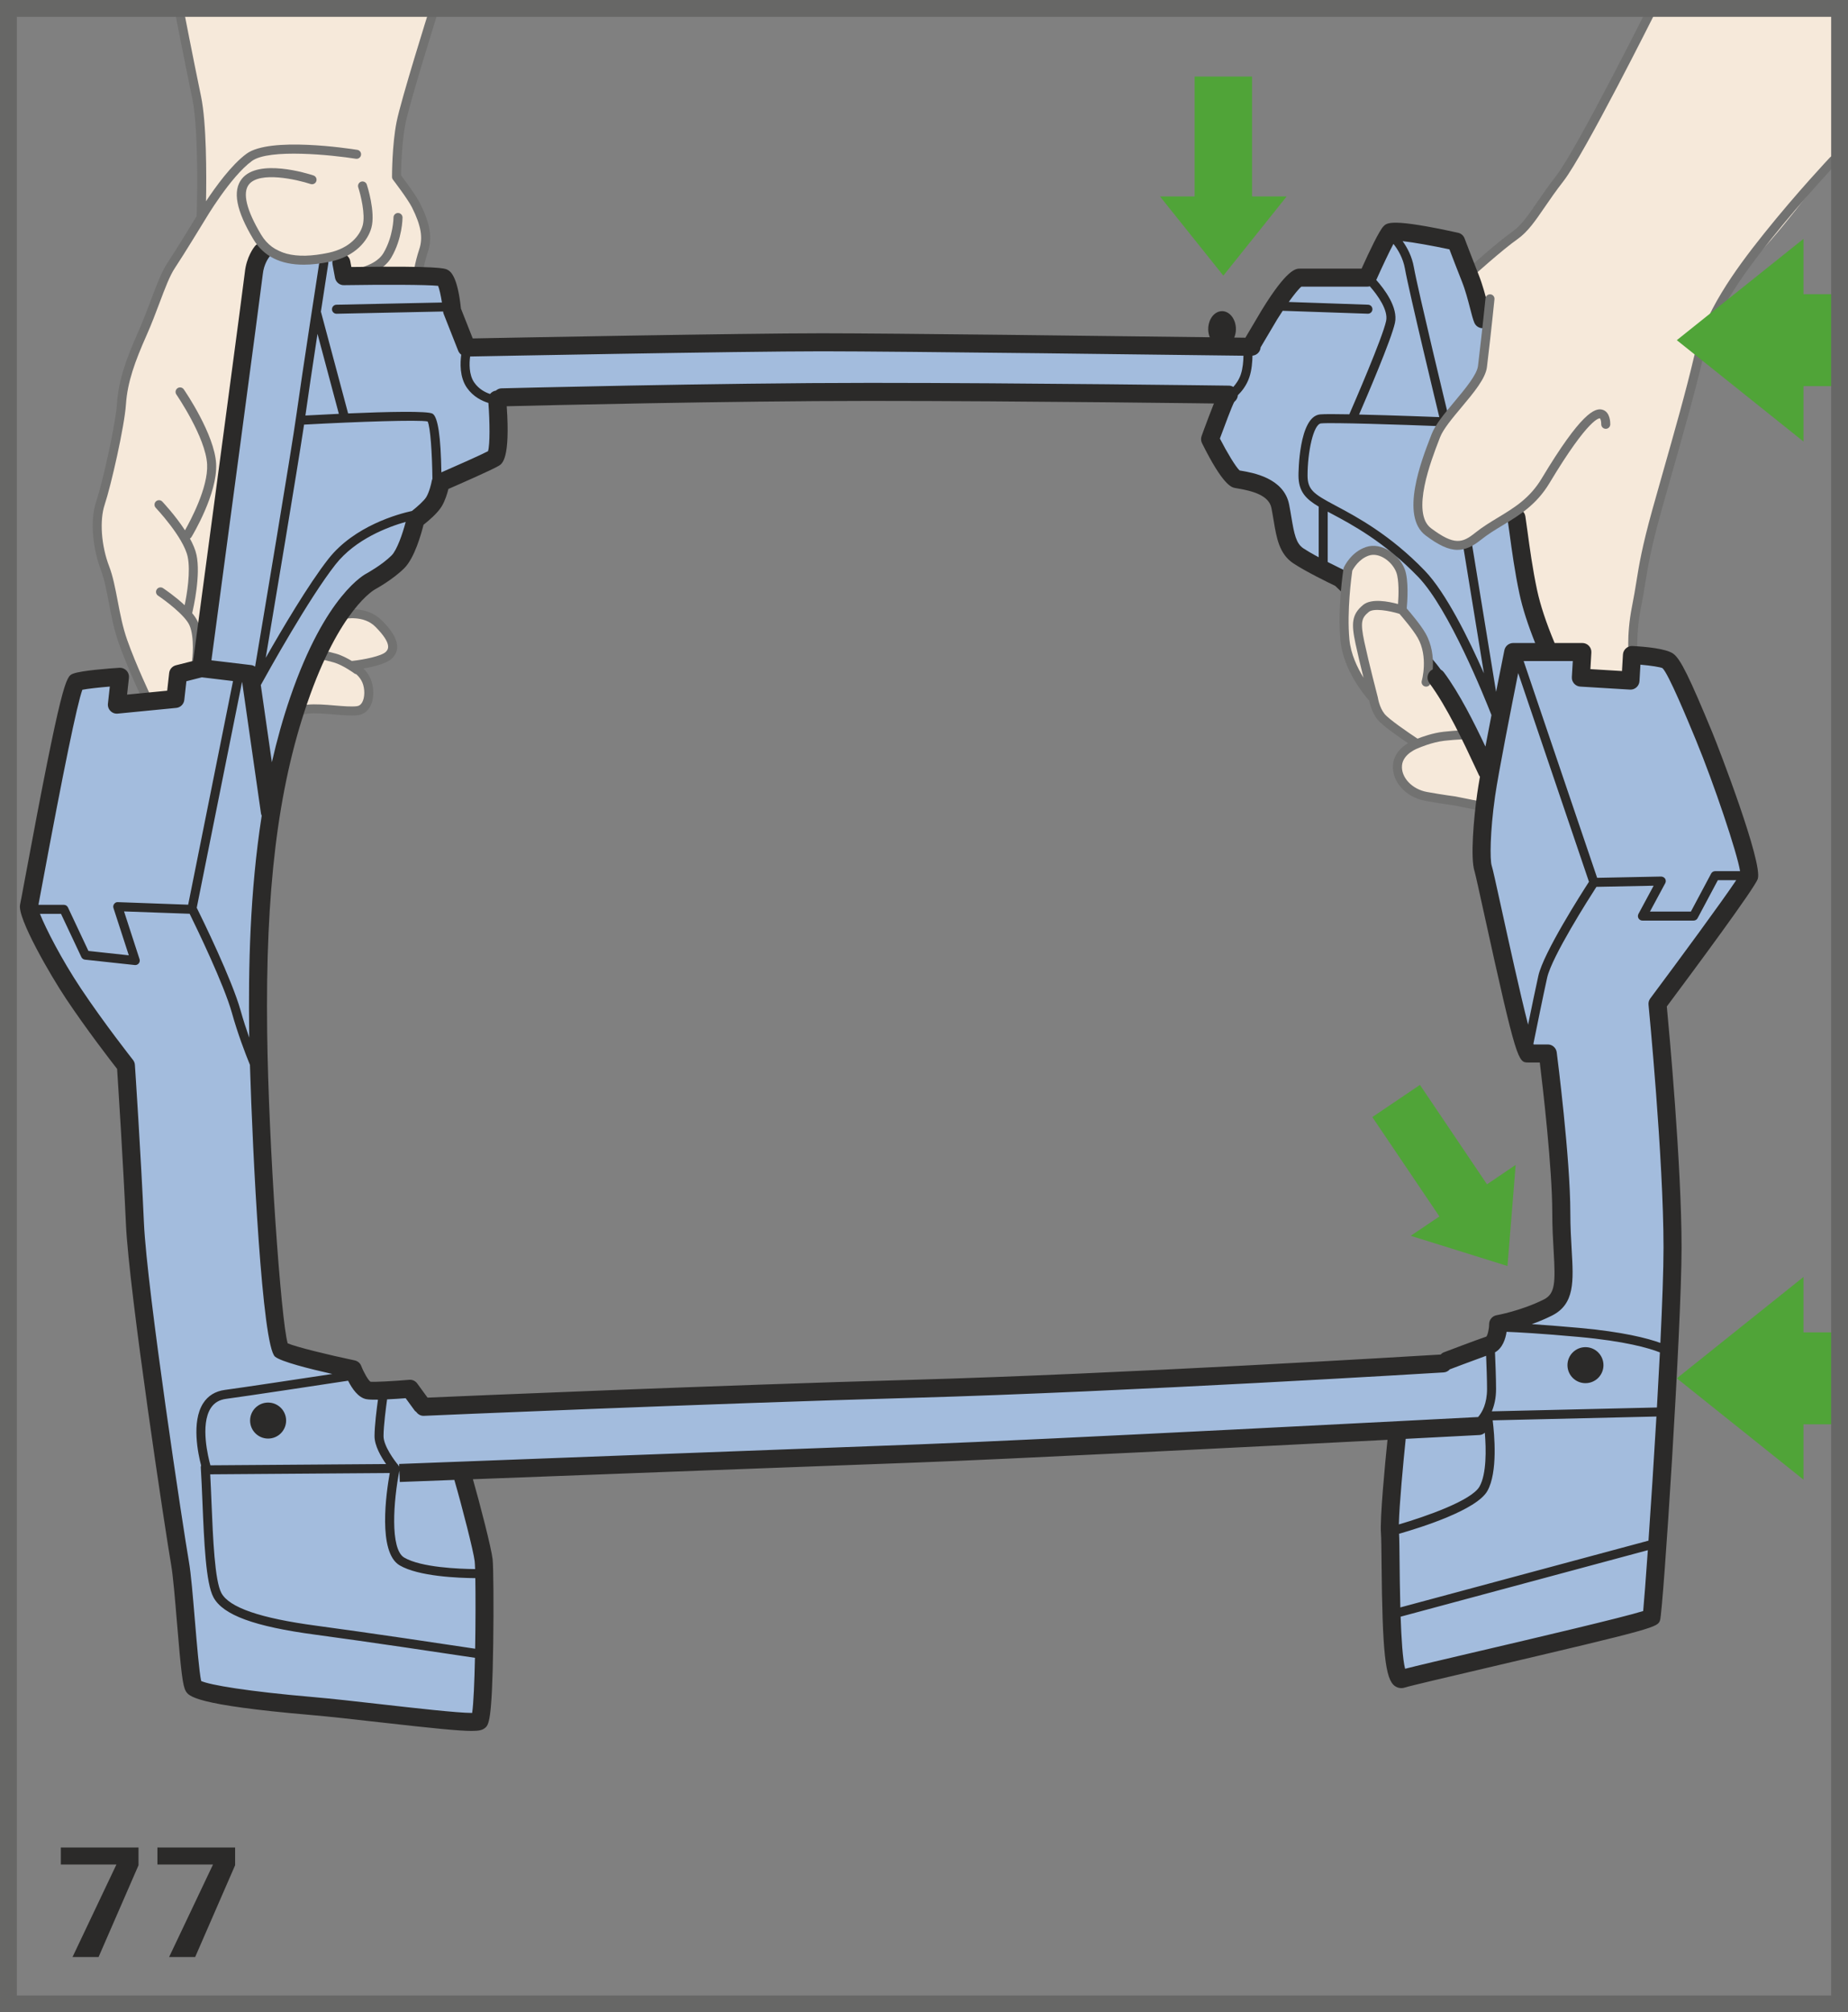
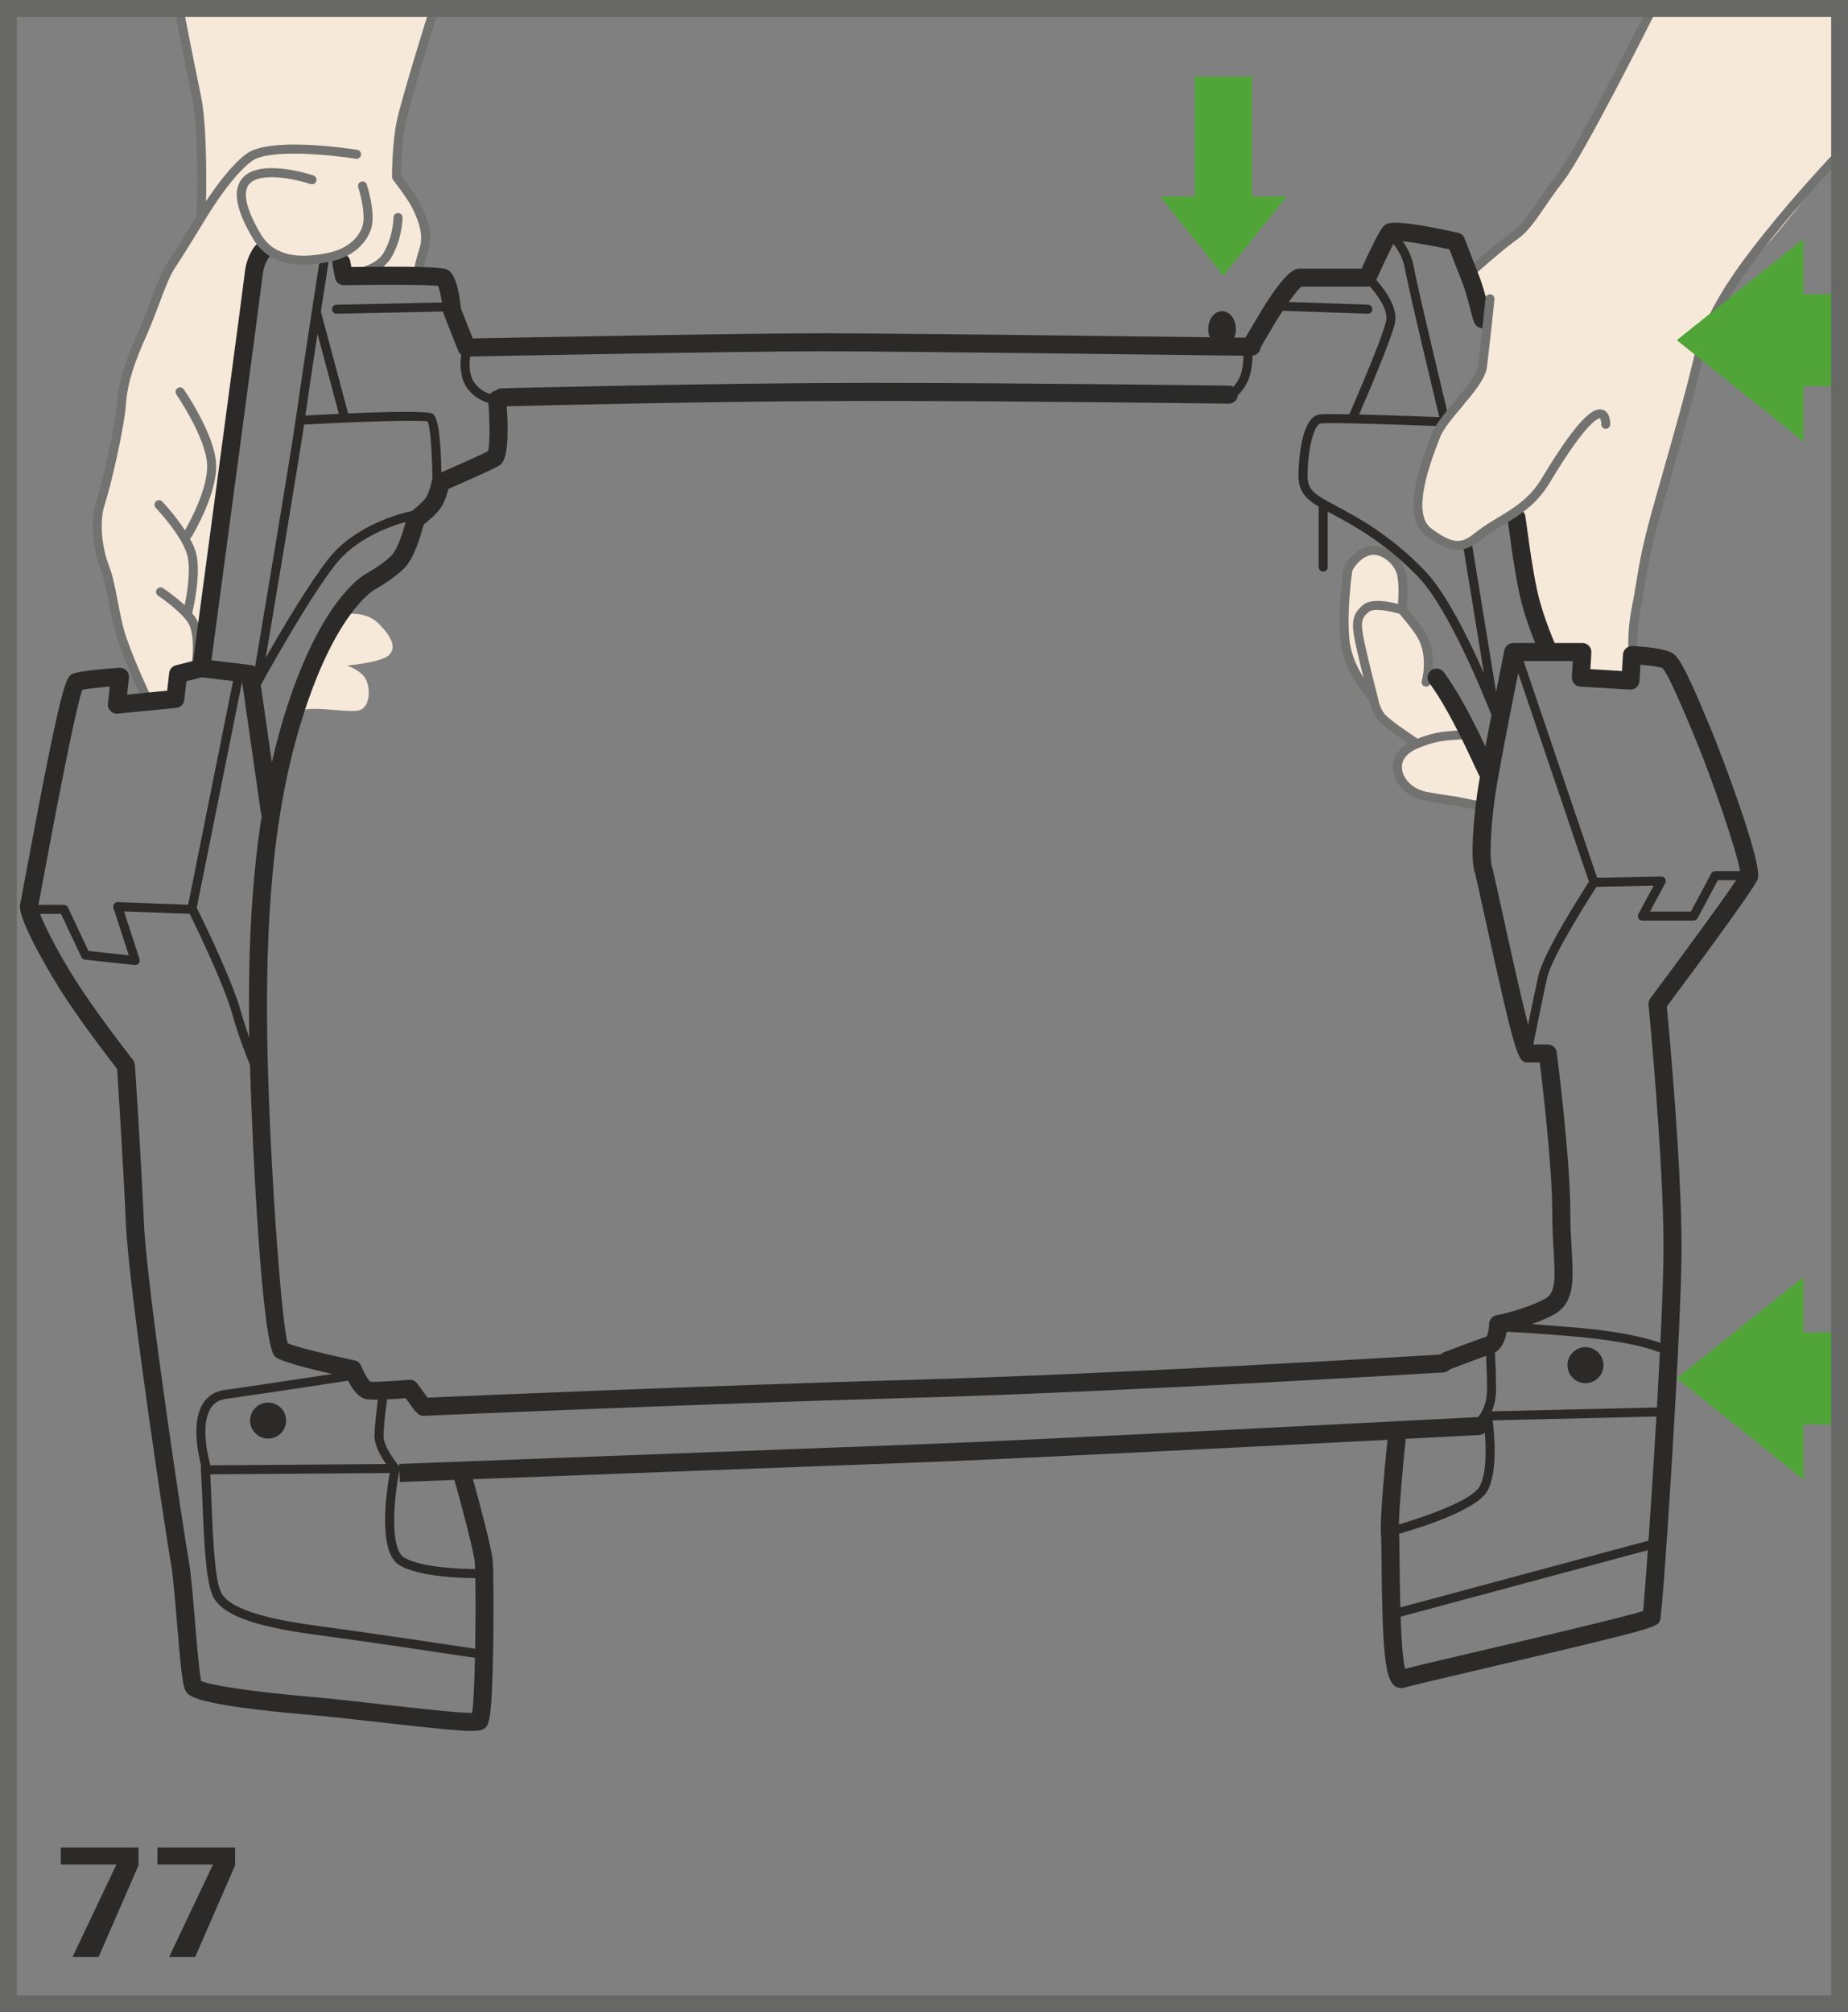
<svg xmlns="http://www.w3.org/2000/svg" xml:space="preserve" width="38.75mm" height="42.182mm" version="1.1" style="shape-rendering:geometricPrecision; text-rendering:geometricPrecision; image-rendering:optimizeQuality; fill-rule:evenodd; clip-rule:evenodd" viewBox="0 0 1836.11 1998.74">
  <rect x="0" y="0" width="1836.11" height="1998.74" fill="#808080" stroke="none" />
  <defs>
    <style type="text/css">
   
    .str0 {stroke:#676766;stroke-width:16.72;stroke-miterlimit:4}
    .fil5 {fill:none;fill-rule:nonzero}
    .fil3 {fill:#727271;fill-rule:nonzero}
    .fil1 {fill:#2B2A29;fill-rule:nonzero}
    .fil2 {fill:#F6E9DA;fill-rule:nonzero}
    .fil0 {fill:#A3BCDD;fill-rule:nonzero}
    .fil4 {fill:#50A438;fill-rule:nonzero}
   
  </style>
  </defs>
  <g id="Слой_x0020_1">
-     <path class="fil0" d="M1693.15 731.27c-17.92,-43.31 -29.87,-70.19 -35.84,-74.67 -5.98,-4.48 -35.84,-5.98 -35.84,-5.98l-1.49 25.39 -49.29 -2.98 1.5 -25.39 -33.55 0c-7.39,-17.09 -15.8,-39.13 -20.23,-59.74 -8.96,-41.83 -14.93,-83.63 -14.93,-83.63 0,0 -29.87,29.87 -47.79,31.36 -17.92,1.49 -40.32,-8.96 -44.8,-26.88 -4.48,-17.92 4.65,-40.55 10.67,-61.76 8.02,-28.32 38.33,-56.51 38.33,-56.51 0,0 8.71,-21.15 13.19,-28.62 4.48,-7.47 2.04,-44.26 2.04,-44.26 0,0 -8.39,-24.26 -14.36,-39.18 -5.97,-14.93 -14.03,-38.48 -14.03,-38.48 0,0 -61.23,-13.44 -65.71,-8.96 -4.48,4.48 -22.4,44.8 -22.4,44.8l-67.19 0c-7.47,0 -15.55,9.9 -15.55,15.86 0,5.98 -5.47,3.54 -8.04,10.71 -1.37,3.86 -9.26,10.77 -9.26,10.77l-18.57 31.31c-36.49,-0.47 -343.46,-4.43 -423.47,-4.43 -70.46,0 -273.79,4.09 -341.79,5.5l-13.25 -1.02 -10.45 -35.84c0,0 -7.47,-11.95 -4.48,-16.43 2.99,-4.48 1.49,-13.44 -4.48,-16.43 -5.97,-2.98 -98.57,-1.49 -98.57,-1.49l-2.99 -25.39c0,0 -22.4,11.95 -37.32,11.95 -14.93,0 -37.35,-19.42 -37.35,-19.42 0,0 -2.97,7.47 -10.44,14.94 -7.47,7.45 -56.75,404.72 -56.75,404.72l-21.83 6.12 -8.03 28.24 -50.78 4.48 -10.47 -26.88c0,0 -22.4,1.49 -29.85,4.48 -7.47,2.98 -45.65,221.07 -47.14,227.05 -1.5,5.98 20.25,46.25 44.15,82.09 23.9,35.84 52.27,71.69 52.27,71.69 0,0 5.98,89.6 8.96,156.81 2.99,67.2 40.32,312.14 44.8,337.51 4.48,25.39 8.96,115 13.44,122.48 4.48,7.45 65.71,14.93 117.98,19.41 52.29,4.48 159.79,19.4 165.77,14.93 5.97,-4.48 5.97,-146.35 4.48,-159.79 -1.16,-10.45 -14.93,-63.2 -22.42,-89.03 116.13,-4.41 360.23,-13.66 452.11,-17.02 94.01,-3.44 359.54,-18.32 477.92,-25.04l-1.52 2.64c0,0 -8.96,83.65 -7.47,101.57 1.49,17.92 -1.49,149.34 11.95,144.86 13.44,-4.48 246.41,-56.77 247.89,-61.25 1.49,-4.48 20.91,-277.78 20.91,-367.38 0,-89.62 -14.94,-241.94 -14.94,-241.94 0,0 88.13,-117.98 91.1,-126.94 2.99,-8.96 -26.88,-95.58 -44.8,-138.89zm-155.3 567.52c-23.9,11.94 -49.28,16.41 -49.28,16.41 0,0 0,17.92 -8.96,20.91 -8.96,2.99 -41.83,8.96 -41.83,8.96l-8.96 5.97 -2.39 4.19c-74.22,4.3 -337.02,19.1 -518.81,24.2 -178.42,4.98 -417.19,14.14 -490.94,17.02l-7.46 -17.02c0,0 -34.35,2.98 -41.82,1.49 -7.46,-1.5 -14.91,-20.91 -14.91,-20.91 0,0 -64.22,-13.46 -71.7,-19.42 -7.47,-5.98 -20.91,-197.13 -22.4,-315.11 -1.49,-117.98 5.97,-229.99 40.32,-330.05 34.35,-100.06 71.68,-117.98 71.68,-117.98 0,0 16.43,-8.96 26.88,-19.43 10.46,-10.44 17.92,-46.28 17.92,-46.28 0,0 13.46,-5.98 17.93,-13.46 4.48,-7.45 2.98,-17.92 2.98,-17.92 0,0 49.28,-20.89 56.75,-25.37 6.12,-3.68 2.22,-46.34 0.6,-61.7 67.01,-1.15 247.64,-4.03 370.87,-4.03 128.38,0 299.29,2.09 352.35,2.78 -3.35,6.47 -6.69,14.02 -7.39,19.64 -1.49,11.94 0,22.4 0,22.4 0,0 -10.45,0 -8.96,7.47 1.51,7.45 20.91,32.85 28.39,34.33 7.45,1.5 38.81,4.48 43.29,26.88 4.48,22.41 4.48,40.33 17.92,49.29 13.44,8.96 41.83,22.4 41.83,22.4 0,0 55.26,52.27 85.13,86.62 22.82,26.26 50.85,83.86 62.82,109.59 -1.36,7.64 -2.42,14.14 -3.09,18.84 -4.49,31.38 -5.97,64.22 -2.99,73.18 2.99,8.96 38.83,183.69 44.8,183.69l19.43 0c0,0 13.44,104.56 13.44,158.34 0,53.76 10.46,82.12 -13.44,94.07z" />
-     <path class="fil1" d="M1430.8 664.13c-2.43,-3.25 -4.81,-6.25 -7.15,-8.93 -29.8,-34.29 -83.46,-85.1 -85.74,-87.26 -0.69,-0.63 -1.45,-1.19 -2.31,-1.59 -0.28,-0.14 -27.95,-13.26 -40.68,-21.75 -7.17,-4.8 -9.06,-14.21 -11.77,-30.44 -0.7,-4.18 -1.42,-8.58 -2.34,-13.16 -5.26,-26.31 -36.21,-31.51 -47.86,-33.48l-1.32 -0.22c-3.89,-3.53 -12.67,-18.22 -19.59,-31.71 4.83,-13.15 11.97,-32.08 14.14,-36.17 2.33,-4.38 0.65,-9.79 -3.72,-12.12 -4.38,-2.29 -9.8,-0.64 -12.12,3.74 -3.73,7.05 -15.18,38.49 -16.47,42.06 -0.83,2.3 -0.69,4.85 0.4,7.04 20.91,42.17 29.47,43.88 32.68,44.53 0.78,0.15 1.82,0.33 3.02,0.54 14.16,2.37 30.74,6.72 33.26,19.3 0.87,4.38 1.57,8.6 2.24,12.59 2.82,17.02 5.5,33.08 19.49,42.41 12.3,8.19 35.8,19.61 41.64,22.41 7.66,7.27 56.49,53.95 83.53,85.03 2.05,2.37 4.16,5.02 6.28,7.88 1.77,2.35 4.46,3.59 7.2,3.59 1.86,0 3.73,-0.57 5.35,-1.77 3.96,-2.94 4.78,-8.56 1.82,-12.53z" />
    <path class="fil2" d="M1642.41 6.95c0,0 -71.68,143.37 -92.59,170.25 -20.91,26.88 -29.87,46.3 -44.8,56.75 -14.94,10.46 -44.82,37.34 -44.82,37.34l16.8 54.91c0,0 1.1,40.24 -10.08,53.01 -12.17,13.91 -29.77,32.83 -36.96,50.42 -12.47,30.45 -37.69,80.05 -13.39,97.4 22.36,15.98 38.35,15.98 50.58,6.1 14.89,-12 36.76,-28.4 36.76,-28.4 0,0 8.58,42.84 16.03,74.22 7.47,31.36 19.42,67.2 19.42,67.2 0,0 28.37,0 32.85,2.99 4.48,2.98 4.48,8.96 4.48,8.96l-5.97 16.43 43.31 1.49 8.94 -22.4c0,0 -2.98,-20.91 2.99,-50.78 5.97,-29.88 10.21,-47.31 22.9,-101.18 14.48,-61.5 30.82,-101.01 41.27,-145.83 10.45,-44.8 27.91,-73.18 57.77,-104.54 29.87,-31.38 73.7,-92 73.7,-92l1.49 -153.82 -180.7 1.49z" />
    <path class="fil2" d="M1475.15 801.46l4.48 -22.4c0,0 -7.47,-35.84 -22.4,-64.22 -14.94,-28.38 -38.81,-52.27 -38.81,-52.27 0,0 -1.51,-20.91 -5.98,-31.36 -4.48,-10.45 -19.42,-25.39 -19.42,-25.39 0,0 2.99,-26.88 -1.49,-38.83 -4.48,-11.95 -19.41,-23.9 -32.85,-19.41 -13.44,4.48 -19.43,17.92 -19.43,17.92 0,0 -5.97,38.83 -2.98,70.19 2.98,31.36 28.37,58.24 28.37,58.24 0,0 1.49,10.46 7.47,17.92 5.97,7.47 35.84,26.89 35.84,26.89 0,0 -17.93,5.97 -19.42,20.9 -1.49,14.94 11.95,28.38 28.38,31.37 16.43,2.98 28.37,4.48 28.37,4.48l29.87 5.97z" />
    <path class="fil2" d="M431.34 7.95c0,0 -28.43,91.59 -32.91,114 -4.48,22.4 -4.48,53.76 -4.48,53.76 0,0 11.95,10.46 16.43,19.42 4.48,8.96 14.93,40.32 10.44,53.76 -4.48,13.44 -5.97,25.39 -5.97,25.39l-70.19 -1.5 -5.97 -20.9c0,0 -16.43,7.47 -34.35,5.97 -17.92,-1.49 -38.83,-14.94 -38.83,-14.94 0,0 -11.94,13.46 -16.41,23.9 -4.48,10.45 -52.29,394.28 -52.29,394.28l-20.63 7.37 -9.23 23.99 -20.91 1.49c0,0 -14.93,-31.36 -23.89,-56.75 -8.96,-25.39 -10.47,-53.76 -17.92,-73.18 -7.47,-19.4 -10.47,-46.28 -4.48,-64.2 5.97,-17.92 19.41,-76.17 20.9,-98.57 1.51,-22.4 8.98,-43.31 20.91,-70.19 11.95,-26.88 19.43,-53.78 28.39,-67.21 8.96,-13.44 29.85,-47.79 29.85,-47.79 0,0 2.99,-83.63 -4.48,-119.47 -7.47,-35.84 -17.91,-89.62 -17.91,-89.62l253.91 1z" />
    <path class="fil2" d="M287.89 708.87c0,0 10.48,-41.82 20.94,-58.23 10.45,-16.43 32.85,-40.34 32.85,-40.34 0,0 20.91,-4.48 34.35,8.96 13.44,13.44 17.92,23.9 10.45,31.38 -7.45,7.45 -41.81,10.44 -41.81,10.44 0,0 14.94,4.48 19.42,14.94 4.46,10.45 2.98,28.37 -8.96,29.86 -11.95,1.5 -34.35,-2.99 -49.29,-1.49 -14.93,1.49 -17.95,4.48 -17.95,4.48z" />
    <path class="fil3" d="M1824.7 156.03c-1.81,-1.71 -4.63,-1.62 -6.34,0.17 -0.32,0.35 -32.93,34.84 -65.68,75.78 -30.06,37.57 -59.3,78.46 -69.65,122.84 -7.7,33.06 -20.01,76.32 -30.87,114.49 -3.76,13.22 -7.3,25.68 -10.35,36.66 -10.43,37.51 -13.29,55.21 -16.04,72.33 -1.2,7.37 -2.39,14.75 -4.18,23.67 -6.05,30.27 -3.16,51.4 -3.03,52.29 0.32,2.24 2.24,3.84 4.43,3.84 0.2,0 0.42,-0.02 0.63,-0.03 2.44,-0.35 4.15,-2.63 3.81,-5.07 -0.03,-0.2 -2.8,-20.61 2.94,-49.28 1.81,-9.04 3.01,-16.51 4.23,-23.99 2.72,-16.88 5.55,-34.33 15.83,-71.38 3.04,-10.95 6.59,-23.38 10.34,-36.59 10.88,-38.26 23.22,-81.62 30.97,-114.9 9.95,-42.66 38.53,-82.54 67.92,-119.28 32.51,-40.64 64.87,-74.87 65.19,-75.21 1.71,-1.81 1.64,-4.63 -0.17,-6.34z" />
    <path class="fil3" d="M1644.42 2.94c-2.2,-1.1 -4.89,-0.22 -6.02,2 -0.7,1.42 -71.71,143.27 -92.1,169.5 -7.62,9.79 -13.62,18.56 -18.94,26.27 -9.29,13.54 -16.01,23.34 -24.9,29.55 -14.98,10.5 -44,36.58 -45.23,37.68 -1.84,1.65 -1.99,4.5 -0.34,6.34 0.89,0.99 2.11,1.49 3.33,1.49 1.07,0 2.14,-0.38 3.01,-1.15 0.28,-0.27 29.84,-26.83 44.36,-36.99 10.23,-7.17 17.7,-18.05 27.16,-31.85 5.23,-7.62 11.16,-16.26 18.62,-25.82 20.92,-26.93 90.11,-165.14 93.06,-171 1.1,-2.23 0.2,-4.91 -2.01,-6.02z" />
    <path class="fil3" d="M1476.04 797.07l-30.19 -6.02c-0.12,-0.02 -12.04,-1.52 -28.14,-4.44 -14.81,-2.69 -25.91,-14.59 -24.71,-26.51 1.17,-11.82 16.23,-17.07 16.38,-17.1 0.05,-0.03 0.09,-0.09 0.14,-0.1 0.08,-0.03 0.18,-0.03 0.25,-0.07 0.13,-0.05 13,-5.71 25.56,-7.1 12.99,-1.44 21.78,-1.47 21.86,-1.47 2.47,0 4.48,-2.01 4.48,-4.48 0,-2.47 -2,-4.48 -4.48,-4.48 -0.37,0 -9.33,0.01 -22.85,1.52 -10.83,1.2 -21.39,5.07 -25.91,6.87 -9.21,-6.07 -28.6,-19.34 -32.81,-24.63 -5.11,-6.38 -6.52,-15.68 -6.53,-15.76 0,-0.07 -0.07,-0.12 -0.09,-0.17 -0.01,-0.11 0.02,-0.22 -0.01,-0.32 -0.09,-0.35 -8.99,-34.5 -13.39,-55.08 -4.41,-20.54 -2.53,-24.15 4.44,-29.97 4.68,-3.89 20.21,-1.27 30.46,1.97 2.94,3.38 13.44,15.65 18.05,23.71 10.82,18.94 4.13,42.57 4.06,42.81 -0.68,2.37 0.69,4.87 3.04,5.55 2.39,0.71 4.87,-0.65 5.57,-3.02 0.32,-1.12 7.86,-27.48 -4.9,-49.78 -4.83,-8.46 -15.03,-20.47 -18.65,-24.65 0.62,-6.64 2.17,-27.97 -1.94,-38.92 -5.5,-14.66 -23.1,-27.23 -38.48,-22.1 -15.12,5.05 -21.81,19.73 -22.09,20.36 -0.15,0.35 -0.27,0.73 -0.32,1.14 -0.25,1.61 -6.04,39.74 -3.03,71.29 2.81,29.43 23.87,54.53 28.65,59.88 0.67,3.37 2.81,11.96 8.15,18.67 4.62,5.77 20.91,17.13 30.33,23.47 -6.1,3.7 -13.79,10.41 -14.86,21.08 -1.67,16.73 12.4,32.64 32.05,36.21 16.17,2.94 28.2,4.46 28.28,4.46l29.87 5.98c0.3,0.05 0.59,0.08 0.89,0.08 2.09,0 3.96,-1.47 4.38,-3.61 0.48,-2.42 -1.09,-4.78 -3.51,-5.26zm-132.44 -230.23c1.16,-2.27 6.52,-11.68 16.5,-15.03 10.46,-3.49 23.27,6.14 27.25,16.75 2.72,7.29 2.36,22.2 1.69,31.41 -9.26,-2.53 -26.5,-5.92 -34.72,0.9 -11.36,9.48 -11.83,18.39 -7.47,38.75 2.08,9.81 5.2,22.65 7.9,33.51 -6.25,-10.1 -12.65,-23.54 -14.01,-37.88 -2.69,-28.22 2.1,-63.2 2.86,-68.42z" />
    <path class="fil3" d="M432.68 4.94c-2.35,-0.72 -4.88,0.56 -5.61,2.92 -1.17,3.71 -28.55,90.81 -33.03,113.2 -4.52,22.58 -4.56,53.36 -4.56,54.64 0,0.99 0.32,1.96 0.92,2.74 0.15,0.18 14.73,19.17 18.97,27.65 8.94,17.9 11.05,29.9 7.22,41.39 -4.58,13.7 -6.1,25.74 -6.17,26.24 -0.3,2.46 1.44,4.7 3.89,5 0.18,0.02 0.37,0.03 0.55,0.03 2.23,0 4.16,-1.65 4.45,-3.93 0.01,-0.12 1.49,-11.65 5.77,-24.52 4.66,-13.97 2.42,-27.95 -7.7,-48.23 -4,-8.01 -15.53,-23.38 -18.92,-27.87 0.07,-6.47 0.59,-32.44 4.38,-51.38 4.38,-21.91 32.5,-111.38 32.78,-112.28 0.75,-2.36 -0.57,-4.88 -2.92,-5.61z" />
-     <path class="fil3" d="M340.75 605.92c-2.43,0.52 -3.96,2.91 -3.44,5.32 0.52,2.42 2.84,3.96 5.33,3.44 0.17,-0.03 18.64,-3.84 30.22,7.76 17.74,17.74 12.46,23.04 10.47,25.02 -4.26,4.26 -21.98,7.79 -33.75,9.06 -4.46,-2.67 -10.16,-5.67 -15.61,-7.22 -10.58,-3.01 -19.57,-4.53 -19.96,-4.58 -2.42,-0.44 -4.75,1.24 -5.15,3.68 -0.4,2.44 1.24,4.75 3.69,5.15 0.09,0.02 8.88,1.51 18.96,4.38 9.51,2.71 20.82,11.13 20.94,11.22 0.44,0.33 0.99,0.35 1.49,0.5 2.24,2 4.55,4.68 6.04,8.14 2.69,6.3 2.61,15.06 -0.2,19.94 -1.27,2.23 -2.98,3.43 -5.2,3.71 -5.36,0.67 -13.42,0 -21.93,-0.71 -9.43,-0.8 -19.19,-1.6 -27.25,-0.8 -8.81,0.89 -18.92,2.69 -19.01,8.89 -0.03,2.45 1.96,4.5 4.43,4.53l0.05 0c1.6,0 3.01,-0.85 3.81,-2.12 0.83,-0.44 3.7,-1.59 11.62,-2.39 7.24,-0.72 16.57,0.07 25.59,0.82 8.99,0.73 17.52,1.45 23.8,0.67 5.07,-0.63 9.16,-3.44 11.86,-8.14 4.75,-8.25 3.93,-20.31 0.67,-27.93 -1.82,-4.26 -4.48,-7.65 -7.17,-10.26 10,-1.69 23.25,-4.85 28.62,-10.2 13.61,-13.62 -4.52,-31.74 -10.46,-37.69 -14.98,-14.99 -37.49,-10.38 -38.45,-10.18z" />
    <path class="fil3" d="M214.74 460.72c-1.54,-29.3 -30.89,-72.18 -32.14,-73.98 -1.4,-2.04 -4.19,-2.57 -6.24,-1.15 -2.02,1.4 -2.54,4.19 -1.13,6.24 0.28,0.42 29.15,42.57 30.55,69.37 1.22,23.17 -17.05,56.85 -22,65.53 -9.68,-14.88 -21.76,-27.7 -22.54,-28.52 -1.69,-1.79 -4.53,-1.87 -6.34,-0.17 -1.79,1.71 -1.85,4.55 -0.15,6.34 0.27,0.28 27.54,29.19 31.71,48.62 3.09,14.46 -0.72,37.08 -2.99,48.14 -9.18,-8.64 -19.71,-15.78 -21.49,-16.96 -2.08,-1.37 -4.85,-0.82 -6.22,1.25 -1.37,2.06 -0.8,4.83 1.26,6.2 7.17,4.8 26.78,19.42 31.23,29.45 5.38,12.13 2.67,34.75 2.64,34.97 -0.3,2.46 1.44,4.7 3.89,5 0.18,0.02 0.37,0.03 0.55,0.03 2.24,0 4.16,-1.65 4.45,-3.93 0.13,-1.02 3.06,-25.29 -3.35,-39.7 -1.22,-2.76 -3.16,-5.6 -5.5,-8.44 1.38,-5.75 8.6,-37.78 4.29,-57.89 -1.1,-5.13 -3.49,-10.68 -6.52,-16.2 0.59,-0.37 1.12,-0.82 1.51,-1.45 1.07,-1.75 26.06,-43.33 24.52,-72.75z" />
    <path class="fil3" d="M395.45 211.55c-2.47,0 -4.48,2 -4.48,4.48 0,0.18 -0.11,18.41 -9.84,35.09 -9.1,15.58 -36.39,17.19 -36.67,17.19 -2.47,0.13 -4.36,2.24 -4.25,4.71 0.13,2.39 2.1,4.25 4.46,4.25 0.09,0 0.17,0 0.24,0 1.32,-0.07 32.41,-1.84 43.96,-21.63 10.93,-18.75 11.06,-38.75 11.06,-39.6 0,-2.47 -2,-4.48 -4.48,-4.48z" />
    <path class="fil3" d="M353.56 157.67c2.47,0.43 4.73,-1.27 5.13,-3.71 0.38,-2.45 -1.28,-4.74 -3.72,-5.13 -8.81,-1.4 -86.77,-13.17 -110.01,3.86 -14.93,10.93 -30.74,32.78 -40.25,47.19 0.47,-26.29 0.57,-77.61 -4.98,-104.24 -7.39,-35.39 -17.8,-89 -17.9,-89.53 -0.47,-2.42 -2.81,-4.03 -5.25,-3.54 -2.42,0.47 -4.03,2.81 -3.54,5.25 0.1,0.54 10.53,54.19 17.92,89.66 6.8,32.63 4.75,107.02 4.43,117.23 -3.51,5.77 -21.21,34.7 -29.15,46.64 -5.62,8.41 -10.48,21.33 -16.12,36.27 -3.68,9.75 -7.84,20.81 -12.62,31.6 -12,26.98 -19.74,48.39 -21.29,71.71 -1.44,21.53 -14.49,78.86 -20.68,97.45 -6.8,20.39 -2.43,49.14 4.55,67.25 3.49,9.11 5.68,20.58 8,32.73 2.54,13.29 5.16,27.03 9.87,40.34 8.94,25.31 23.94,56.86 24.07,57.18 0.79,1.61 2.39,2.56 4.06,2.56 0.63,0 1.3,-0.15 1.92,-0.44 2.22,-1.07 3.17,-3.74 2.12,-5.98 -0.15,-0.3 -14.94,-31.44 -23.72,-56.32 -4.48,-12.65 -7.04,-26.06 -9.51,-39.03 -2.41,-12.55 -4.67,-24.4 -8.46,-34.25 -7.82,-20.36 -9.64,-45.52 -4.41,-61.2 6.32,-18.97 19.66,-77.61 21.13,-99.69 1.47,-22 8.95,-42.59 20.55,-68.67 4.9,-11.04 9.11,-22.22 12.82,-32.08 5.43,-14.43 10.13,-26.89 15.18,-34.47 8.91,-13.36 29.75,-47.61 29.96,-47.94 0.01,-0.02 0.01,-0.03 0.01,-0.05 0.02,0 0.02,0 0.03,-0.01 0.24,-0.42 25.17,-42.71 46.57,-58.39 17.11,-12.57 80.37,-5.88 103.3,-2.24z" />
    <path class="fil1" d="M1701.43 727.84c-22.97,-55.51 -31.66,-73.1 -38.75,-78.41 -7.1,-5.33 -28.6,-7.15 -40.77,-7.76 -4.67,-0.3 -9.11,3.51 -9.4,8.42l-0.95 16.43 -31.39 -1.9 0.95 -16.47c0.15,-2.45 -0.72,-4.86 -2.43,-6.67 -1.69,-1.79 -4.04,-2.81 -6.52,-2.81l-27.56 0c-8.27,-19.77 -14.19,-37.51 -17.43,-52.66 -4.48,-20.98 -7.39,-42.47 -9.51,-58.17 -0.8,-5.87 -1.49,-11 -2.12,-15.04 -0.77,-4.9 -5.35,-8.21 -10.23,-7.49 -4.89,0.77 -8.24,5.35 -7.49,10.23 0.62,3.98 1.3,8.98 2.07,14.71 2.16,15.98 5.13,37.86 9.77,59.51 3.08,14.41 8.41,30.87 15.63,48.91l-21.8 0c-4.26,0 -7.94,2.99 -8.79,7.17 -0.35,1.77 -3.86,19.08 -8.25,41.34l-23.9 -146.51c-0.38,-2.43 -2.71,-4.07 -5.13,-3.7 -2.46,0.4 -4.11,2.71 -3.71,5.15l20.66 126.67c-15.01,-34.04 -37.63,-80 -58.72,-101.92 -34.47,-35.79 -67.99,-53.64 -88.01,-64.3l-1.45 -0.77c-20.56,-10.98 -27.06,-15.12 -27.06,-29.5 0,-23.32 5.83,-51 13.37,-51.75 10.35,-1.04 81.14,1.3 117.15,2.69 2.27,0.27 4.54,-1.84 4.64,-4.31 0.02,-0.4 -0.1,-0.77 -0.18,-1.14 0.11,0 0.23,0.05 0.35,0.05 0.35,0 0.7,-0.03 1.05,-0.11 2.41,-0.59 3.88,-3.01 3.31,-5.42 -0.3,-1.24 -30.1,-124.53 -34.05,-146.88 -1.9,-10.78 -6.55,-19.44 -11.18,-25.92 11.1,1.25 29.55,4.54 46.52,8.15 2.71,7.09 8.06,21.1 12.35,31.83 3.53,8.81 6.08,18.74 8.16,26.71 1.57,6.12 2.82,10.95 4.21,14.3 1.9,4.56 7.14,6.73 11.72,4.81 4.56,-1.91 6.72,-7.14 4.83,-11.72 -0.9,-2.14 -2.12,-6.87 -3.41,-11.87 -2.19,-8.48 -4.91,-19.01 -8.86,-28.88 -5.95,-14.86 -13.98,-36.07 -13.98,-36.09 -1.07,-2.82 -3.51,-4.93 -6.45,-5.56 -66.03,-14.51 -70.62,-9.91 -73.97,-6.55 -4.25,4.25 -13.79,24.24 -21.88,42.17l-61.38 0c-3.74,0 -12.49,0 -37.76,41.09l-16.31 27.53c-2.82,-0.03 -6.5,-0.09 -11.08,-0.15 1.04,-2.49 1.67,-5.3 1.67,-8.34 0,-9.88 -6.17,-17.89 -13.76,-17.89 -7.61,0 -13.77,8.01 -13.77,17.89 0,2.91 0.58,5.61 1.54,8.04 -93.96,-1.19 -319.02,-3.95 -385.42,-3.95 -78.9,0 -315.04,4.5 -346.87,5.12l-11.72 -29.66c-3.53,-33.63 -10.93,-37.32 -13.74,-38.73 -2.11,-1.07 -7.62,-3.81 -95.15,-2.56l-1.12 -5.98c-0.9,-4.87 -5.6,-8.11 -10.45,-7.17 -4.86,0.91 -8.07,5.59 -7.15,10.45l2.49 13.42c0.8,4.3 4.65,7.54 8.96,7.32 38.95,-0.62 82.31,-0.52 93.46,0.67 1.25,3.06 2.71,9.45 3.81,16.55l-104.84 2.21c-2.47,0.05 -4.45,2.1 -4.4,4.58 0.07,2.44 2.06,4.38 4.48,4.38l0.1 0 105.83 -2.24c0,0.05 0.01,0.1 0.01,0.13 0.09,0.82 0.28,1.64 0.59,2.41l14.42 36.54c0.63,1.6 1.72,2.87 3.01,3.84 -1.09,7.8 -1.79,22.27 5.67,32.9 6.29,8.99 15.1,13.1 21.3,15.01 1.45,19.2 1.62,41.44 -0.37,47.92 -7.22,3.78 -30.12,13.95 -46.35,21.03 -0.54,-35.4 -3.46,-55.08 -8.74,-58.26 -4.8,-2.87 -44.67,-1.95 -83.92,-0.27l-26.93 -100.71c-0.02,-0.12 -0.1,-0.18 -0.13,-0.3 4.07,-26.71 7.3,-47.61 7.39,-48.09 0.37,-2.44 -1.3,-4.73 -3.74,-5.11 -2.46,-0.37 -4.73,1.3 -5.12,3.74 -0.18,1.12 -17.47,112.9 -22.77,151.29 -4.76,34.53 -34.94,214.04 -41.12,250.69 -1.15,-0.79 -2.42,-1.39 -3.88,-1.55l-39.52 -4.73c7.91,-58.99 50.05,-373.66 51.03,-383.41 1.02,-10.23 6,-16.57 6,-16.57 3.16,-3.81 2.66,-9.46 -1.16,-12.62 -3.8,-3.17 -9.46,-2.66 -12.62,1.14 -0.87,1.04 -8.49,10.6 -10.06,26.26 -0.8,8.07 -33.48,252.39 -51.35,385.8l-17.12 4.33c-3.62,0.92 -6.3,3.98 -6.7,7.69l-1.96 17.55 -39.85 3.88 1.84 -16.7c0.28,-2.63 -0.6,-5.25 -2.43,-7.17 -1.84,-1.9 -4.4,-2.92 -7.05,-2.76 -8.76,0.57 -37.96,2.64 -46.14,5.9 -6.84,2.74 -10.61,4.25 -48.21,206.46 -2.39,12.84 -3.96,21.33 -4.3,22.73 -3.26,13.03 30.69,71.19 45.4,93.24 20.44,30.68 44.39,61.66 50.97,70.08 1.02,15.59 6.1,94.09 8.76,153.85 2.98,66.93 39.97,310.51 44.93,338.68 1.9,10.73 3.88,34.43 5.79,57.35 4.09,48.94 5.65,62.93 8.79,68.18 2.89,4.8 8.24,13.73 124.9,23.72 17.99,1.54 43.14,4.4 67.46,7.15 54.58,6.19 79.38,8.63 91.69,8.63 7.82,0 10.59,-0.99 12.75,-2.61 4.18,-3.12 7.47,-5.6 8.63,-83.58 0.54,-36.37 0.25,-76.59 -0.6,-84.36 -1.26,-11.25 -12.6,-54.98 -19.57,-79.45 119.47,-4.53 353.1,-13.39 442.56,-16.65 86.49,-3.16 331.47,-15.57 466.14,-22.5 -2.39,23.28 -7.72,78.3 -6.47,93.44 0.33,3.95 0.43,15.15 0.55,28.12 0.83,89.75 3.7,116.17 13.22,122.98 1.94,1.39 4.18,2.09 6.44,2.09 1.17,0 2.35,-0.18 3.49,-0.57 4.48,-1.49 40.52,-9.95 78.7,-18.89 172.34,-40.4 172.54,-40.99 174.88,-48.03 3.08,-9.28 21.37,-290.94 21.37,-370.2 0,-81.52 -12.45,-216.11 -14.66,-239.36 27.78,-37.22 87.34,-117.61 90.36,-126.7 5.28,-15.88 -38.88,-130.3 -45.03,-145.14zm-131.27 -45.87l49.28 2.98c2.37,0.18 4.71,-0.65 6.48,-2.24 1.79,-1.57 2.86,-3.8 3.01,-6.17l0.95 -16.35c10.5,0.92 19.88,2.41 21.91,3.46 5.92,5.43 24.94,51.4 33.08,71.04 18.17,43.95 41.27,112.92 44.01,130.6l-24.77 0c-1.65,0 -3.17,0.9 -3.94,2.35l-20.14 37.78 -40.67 0 15.18 -28.18c0.75,-1.4 0.72,-3.11 -0.12,-4.46 -0.83,-1.35 -2.56,-2.07 -3.91,-2.14l-63.64 1.27 -73.03 -215.31 48.84 0 -0.94 15.9c-0.3,4.93 3.46,9.17 8.41,9.48zm-61.73 -13.44l70.32 207.31c-7.24,11.17 -45.23,70.57 -50.28,93.33 -2.71,12.18 -6.82,32.04 -10.21,48.62 -7.96,-31.06 -19.77,-84.9 -26.41,-115.19 -5.88,-26.8 -8.74,-39.8 -9.73,-42.74 -1.86,-5.6 -1.74,-33.41 3.36,-69.08 3.26,-22.85 16.37,-89.23 22.95,-122.24zm-78.37 -254.22c-0.03,0 -0.07,-0.03 -0.1,-0.03 -2.76,-0.1 -45.89,-1.75 -79.62,-2.54 7.42,-17.12 32.13,-74.64 35.64,-91.07 3.29,-15.34 -10.48,-33.51 -18.57,-42.59 5.95,-13.31 12.97,-28.14 17.07,-35.84 4.53,5.72 9.58,14.12 11.45,24.74 3.98,22.54 32.66,141.26 34.13,147.33zm-958.78 -34.25c-5.53,-7.89 -5.05,-19.38 -4.19,-25.96 12.4,-0.23 267.03,-5.16 349.46,-5.16 76.89,0 367.11,3.71 418.92,4.38 -0.09,5.37 -0.62,12.52 -2.63,18.54 -1.82,5.43 -4.9,9.63 -7.45,12.45 -1.27,-0.72 -2.66,-1.26 -4.23,-1.27 -2.04,-0.03 -204.7,-2.74 -356.81,-2.74 -152.16,0 -364.05,5.36 -366.17,5.42 -2.14,0.05 -3.99,0.97 -5.52,2.26 -2.36,0.37 -4.36,1.59 -5.73,3.36 -4.75,-1.59 -11.08,-4.76 -15.63,-11.26zm-25.69 105.56c11.97,-5.2 43.39,-18.99 50.01,-22.97 3.49,-2.1 11.45,-7.02 7.86,-59.14 32.16,-0.8 221.57,-5.3 360.88,-5.3 152,0 354.54,2.71 356.56,2.74 4.83,-0.17 8.69,-3.69 8.99,-8.41 3.48,-3.36 8.61,-9.4 11.43,-17.87 2.39,-7.15 3.01,-15.38 3.11,-21.41 4.35,-0.4 7.79,-3.83 8.07,-8.24l16.52 -27.88c1.69,-2.72 3.53,-5.6 5.43,-8.44l84.52 2.9c0.05,0 0.11,0 0.17,0 2.39,0 4.38,-1.9 4.46,-4.33 0.09,-2.46 -1.84,-4.53 -4.31,-4.62l-78.82 -2.72c5.13,-7.17 9.95,-13.19 12.57,-15.23l65.59 0c0.82,0 1.62,-0.13 2.37,-0.35 7.91,8.94 18.49,23.79 16.21,34.43 -3.58,16.77 -32.14,82.58 -36.58,92.74 -13.99,-0.27 -25.16,-0.3 -29.07,0.09 -21.19,2.12 -21.43,58.29 -21.43,60.68 0,15.98 7.39,23.37 20.08,30.89l0 60.11c0,2.47 1.99,4.48 4.48,4.48 2.47,0 4.48,-2.01 4.48,-4.48l0 -55.09c0.93,0.5 1.81,0.99 2.77,1.5l1.45 0.77c19.56,10.41 52.27,27.85 85.75,62.62 30.44,31.61 65.79,119.43 72.74,137.17 -2.02,10.41 -4.07,21.1 -6,31.28 -11.15,-23.55 -25.82,-52.97 -41.39,-73.88 -2.98,-3.96 -8.58,-4.78 -12.55,-1.84 -3.96,2.96 -4.78,8.58 -1.84,12.55 17.55,23.55 34.52,59.88 45.75,83.93l3.54 7.56c0.27,0.58 0.67,1.09 1.04,1.57 -1.17,6.72 -2.11,12.5 -2.72,16.8 -3.43,23.95 -6.96,64.3 -2.63,77.28 0.8,2.51 4.9,21.18 9.23,40.93 32.65,148.89 34.17,148.89 44.08,148.89l11.5 0c3.08,25.23 12.4,105.23 12.4,149.36 0,14.42 0.72,26.89 1.37,37.89 1.86,31.76 1.51,42.51 -9.86,48.19 -22.36,11.17 -46.61,15.56 -46.84,15.59 -4.28,0.77 -7.41,4.5 -7.41,8.83 0,4.93 -1.57,11.37 -2.84,12.42 -9.01,3.01 -40.75,15.04 -42.1,15.57 -1.29,0.48 -2.34,1.28 -3.24,2.22 -25.27,1.54 -321.2,19.39 -524.03,25.07 -196.63,5.5 -446.81,16.18 -482.55,17.74l-10.23 -14.04c-1.84,-2.56 -4.88,-3.98 -8.02,-3.66 -15.91,1.37 -35.45,2.35 -38.45,1.9 -2.1,-1.29 -6.55,-8.89 -9.16,-15.63 -1.09,-2.84 -3.54,-4.93 -6.52,-5.55 -26.91,-5.63 -58.59,-13.46 -66.6,-16.97 -6.63,-22.93 -18.94,-195.42 -20.36,-308.91 -1.79,-140.75 10.5,-241.61 39.83,-327.02 32.23,-93.88 66.85,-112.7 67.5,-113.03 0.72,-0.38 17.69,-9.71 28.92,-20.95 10.18,-10.16 16.85,-34.06 19.09,-43.11 4.81,-3.78 13.99,-11.5 18.11,-18.35 3.34,-5.59 5.48,-12.62 6.65,-17.27zm944.99 1065.86c-0.12,-13.17 -0.22,-22.93 -0.52,-28.05 22.22,-6.35 77.16,-23.69 87.78,-42.56 10.46,-18.62 6.95,-56.38 5.23,-70.1l162.71 -3.8c-2.57,43.91 -5.43,87.92 -7.89,123.3l-246.56 66.31c-0.48,-17.62 -0.65,-34.67 -0.75,-45.1zm255.7 -153.48l-164.05 3.83c2.41,-5.77 4.21,-12.92 4.21,-22.2 0,-10.3 -0.65,-27.13 -1.06,-36.39 7.61,-4.26 10.48,-13.54 11.52,-20.41 11.33,0.45 34.55,1.69 71.62,5.07 46.24,4.21 69.84,11.1 80.71,15.38 -0.89,17.67 -1.89,36.12 -2.96,54.73zm-1174.2 239.6c-26.01,-3.93 -107.92,-16.2 -157.78,-22.85 -55.71,-7.43 -86.57,-18.05 -94.34,-32.48 -6.61,-12.25 -8.33,-53.91 -9.86,-90.67 -0.39,-9.44 -0.77,-18.67 -1.24,-27.21l178.39 -1.29c-3.48,19.38 -12.12,78.78 9.83,91.69 18.79,11.07 58.59,12.57 75.19,12.7 0.3,17.29 0.27,44.4 -0.18,70.11zm-263.02 -182.17c-2.22,-7.99 -10.23,-40.2 0.28,-56.72 3.41,-5.33 8.41,-8.37 15.3,-9.29 20.74,-2.76 100.96,-14.94 121.22,-18.02 4.03,8.04 10.08,16.72 17.93,18.29 2.44,0.5 6.74,0.62 11.74,0.55 -1.15,8.31 -3.41,25.91 -3.41,36.24 0,9.48 6.47,20.55 11.5,27.7l-174.56 1.25zm38.51 -429.85c0.01,1.55 0.03,3.29 0.07,5.08 -2.91,-8.29 -5.92,-17.45 -8.58,-26.96 -8.68,-30.99 -38.11,-91.04 -43.58,-102.07l44.97 -224.11 0.15 0.02 18.74 130.58c0.12,0.73 0.44,1.38 0.71,2.04 -11.94,76.34 -13.28,152.08 -12.47,215.41zm22.55 -268.52l-11 -76.61c7.14,-12.97 47.79,-86.15 74.19,-119.73 19.92,-25.37 52.43,-37.44 69.77,-42.34 -3.08,11.95 -8.73,28.02 -14.01,33.3 -9.31,9.33 -24.45,17.67 -24.42,17.67 -1.69,0.82 -41.12,20.76 -76.27,123.16 -7.27,21.15 -13.27,42.76 -18.25,64.55zm154.77 -338.44c2.74,5.4 4.5,32.16 4.75,56.97 -0.28,0.65 -0.5,1.34 -0.63,2.04 -0.46,2.59 -2.47,11.08 -5.43,16.03 -2.19,3.66 -9.11,9.81 -14.28,13.86 -13.42,2.94 -57.18,14.73 -83.04,47.66 -19.63,24.99 -46.22,70.06 -62.25,98.23 8.09,-48.11 31.22,-186.05 38.11,-231.66 54.13,-2.94 113.68,-4.93 122.77,-3.13zm-109.44 -87.07l21.23 79.49c-11.73,0.54 -23.1,1.12 -33.24,1.67 0,0 0,-0.01 0,-0.01 2.42,-17.55 7.35,-50.48 12.02,-81.14zm-233.62 353.57c5.26,-1.06 16.16,-2.26 27.28,-3.18l-1.87 16.97c-0.3,2.69 0.63,5.35 2.53,7.27 1.9,1.94 4.53,2.9 7.25,2.62l58.07 -5.66c4.21,-0.4 7.56,-3.71 8.03,-7.93l2.07 -18.57 15.36 -3.89 30.97 3.71 -44.56 222.14 -69.79 -2.54c-1.57,-0.18 -2.86,0.62 -3.75,1.79 -0.89,1.17 -1.14,2.69 -0.68,4.08l15.24 46.95 -40.12 -4.35 -20.34 -43.23c-0.73,-1.57 -2.32,-2.57 -4.06,-2.57l-25.27 0c0.67,-3.53 1.81,-9.66 3.71,-19.83 21.23,-114.17 34.64,-179.26 39.93,-193.78zm387.19 1016.27c-14.4,0 -57.55,-4.9 -90.03,-8.58 -24.44,-2.77 -49.71,-5.65 -67.93,-7.2 -65.41,-5.62 -102.57,-12.02 -111.16,-15.93 -1.91,-8.24 -4.36,-37.69 -6.2,-59.61 -2.04,-24.41 -3.96,-47.43 -6,-58.97 -4.95,-28.03 -41.74,-270.13 -44.68,-336.35 -2.94,-66.55 -8.91,-156.13 -8.98,-157.01 -0.12,-1.82 -0.79,-3.54 -1.9,-4.96 -0.28,-0.36 -28.43,-35.99 -51.84,-71.09 -19.16,-28.75 -35.04,-59.86 -40.6,-73.98l20.93 0 20.21 42.92c0.67,1.42 2.02,2.39 3.56,2.56l49.51 5.35c0.17,0.01 0.33,0.03 0.48,0.03 1.34,0 2.63,-0.62 3.48,-1.65 0.97,-1.19 1.26,-2.78 0.79,-4.21l-15.41 -47.44 65.19 2.35c7.25,14.76 34.08,70.21 42.01,98.52 5.75,20.56 13.07,39.75 17.89,51.55 2.71,88.96 12.07,279.52 25,289.9 6.18,4.93 33.38,11.87 56.84,17.13 -30.69,4.66 -89.45,13.52 -106.72,15.83 -9.54,1.27 -16.82,5.77 -21.66,13.35 -11.75,18.46 -4.98,50.23 -1.97,61.74 -0.23,0.58 -0.37,1.22 -0.32,1.89 0.65,10.41 1.14,22.27 1.65,34.47 1.64,39.57 3.35,80.47 10.92,94.53 9.48,17.62 40.65,29.05 101.04,37.11 50.57,6.75 134.18,19.29 158.8,23 -0.52,23.99 -1.42,45.48 -2.79,54.76l-0.1 0zm2.61 -150.73c0.17,1.49 0.3,4.21 0.42,7.84 -16.01,-0.17 -53.72,-1.6 -70.44,-11.43 -14.34,-8.44 -10.61,-56.86 -4.8,-86.32l0.42 11.25c0,0 20.78,-0.79 54.19,-2.06 7.72,26.51 19.17,71.36 20.21,80.72zm440.14 -115.99c-122.46,4.5 -515.21,19.42 -515.21,19.42l0.1 2.66c-0.15,-0.32 -0.3,-0.6 -0.52,-0.89 -0.05,-0.05 -0.03,-0.13 -0.09,-0.18 -4.16,-4.86 -14.98,-19.57 -14.98,-29.2 0,-10.35 2.53,-29.29 3.54,-36.54 6.67,-0.3 13.47,-0.78 18.44,-1.17l8.99 12.34c0.42,0.57 1.02,0.87 1.54,1.3 1.63,2.31 4.19,3.89 7.19,3.89 0.13,0 0.27,0 0.4,-0.01 2.74,-0.12 275.68,-12 486.7,-17.91 211.25,-5.93 523.35,-25.02 526.48,-25.22 2.54,-0.15 4.75,-1.39 6.27,-3.19 0.13,-0.03 0.25,-0.01 0.36,-0.05 0.28,-0.1 23.09,-8.74 35.58,-13.25 0.4,9.5 0.92,23.85 0.92,32.96 0,14.56 -4.8,23.12 -8.88,27.85 -16,0.83 -437.53,22.83 -556.83,27.2zm558.24 -9.33c2.07,-0.1 3.83,-1.02 5.28,-2.27 1.32,16.27 1.84,40.75 -5.26,53.41 -7.89,14.01 -53.62,29.88 -80.17,37.67 0.45,-19.77 4.46,-62.11 6.82,-85 43.8,-2.26 72.23,-3.75 73.34,-3.81zm0.4 214.47c-38.03,8.92 -63.1,14.81 -74.33,17.7 -2.39,-9.13 -3.71,-30.07 -4.46,-51.73l245.63 -66.06c-2.04,29.1 -3.75,51.15 -4.63,60.46 -20.24,6.37 -108.03,26.95 -162.19,39.64zm182.42 -400.78c0,22 -1.26,56.11 -3.13,94.83 -12.89,-4.67 -37.11,-10.97 -80.35,-14.9 -19.52,-1.77 -35.19,-2.96 -47.39,-3.74 6.37,-2.29 13.15,-5.07 19.89,-8.42 22.89,-11.45 21.56,-34.03 19.73,-65.28 -0.62,-10.75 -1.34,-22.93 -1.34,-36.84 0,-53.71 -12.97,-155.16 -13.52,-159.45 -0.57,-4.46 -4.38,-7.82 -8.88,-7.82l-14.04 0c-0.07,-0.2 -0.17,-0.52 -0.23,-0.74 3.47,-17.2 9.89,-48.74 13.64,-65.57 4.65,-20.91 41.81,-79.15 48.95,-90.22l56.85 -1.13 -15.1 28.03c-0.73,1.38 -0.7,3.08 0.1,4.43 0.82,1.36 2.27,2.17 3.85,2.17l50.85 0c1.65,0 3.17,-0.9 3.96,-2.35l20.14 -37.78 18.27 0c-14.19,21.26 -57.35,79.92 -85.42,117.48 -1.32,1.79 -1.96,4.01 -1.72,6.24 0.13,1.52 14.89,152.92 14.89,241.08z" />
    <path class="fil1" d="M1557.38 1355.95c0,9.9 8,17.89 17.88,17.89 9.88,0 17.89,-7.99 17.89,-17.89 0,-9.87 -8.01,-17.88 -17.89,-17.88 -9.88,0 -17.88,8.01 -17.88,17.88z" />
    <path class="fil1" d="M266.38 1393.11c-9.88,0 -17.89,7.99 -17.89,17.87 0,9.89 8.01,17.89 17.89,17.89 9.88,0 17.89,-7.99 17.89,-17.89 0,-9.88 -8.01,-17.87 -17.89,-17.87z" />
    <path class="fil3" d="M358.81 180.44c-2.35,0.77 -3.62,3.29 -2.88,5.65 2.24,6.84 7.37,26.93 4.43,37.76 -2.79,10.25 -13.09,22.75 -33.61,27.15 -33.72,7.22 -55.71,1.39 -67.25,-17.82 -14.63,-24.37 -18.83,-41.65 -12.15,-50.01 10.67,-13.34 47.86,-4.81 61.29,-0.38 2.34,0.77 4.88,-0.52 5.65,-2.86 0.77,-2.35 -0.5,-4.88 -2.86,-5.67 -5.53,-1.82 -54.66,-17.25 -71.09,3.31 -9.48,11.87 -5.73,31.58 11.47,60.21 10.03,16.72 26.78,25.12 49.95,25.12 8.17,0 17.13,-1.05 26.88,-3.14 24.46,-5.23 36.89,-20.78 40.37,-33.55 4.25,-15.61 -4.18,-41.79 -4.55,-42.89 -0.77,-2.36 -3.27,-3.61 -5.65,-2.88z" />
    <path class="fil3" d="M1592.22 406.97c-7.65,-2.26 -21.48,3.41 -60.41,68.22 -11.88,19.77 -27.1,28.98 -43.21,38.73 -7.62,4.62 -15.51,9.38 -22.95,15.33 -12.69,10.16 -20.64,12.79 -43.8,-4.56 -20.18,-15.14 0.25,-67.92 7.96,-87.78l1 -2.62c3.09,-8.03 12.32,-19.06 21.25,-29.72 12.32,-14.73 23.95,-28.63 25.32,-40.03 4.43,-36.96 7.44,-67 7.47,-67.3 0.25,-2.47 -1.55,-4.66 -4.01,-4.91 -2.44,-0.17 -4.67,1.55 -4.9,4.01 -0.03,0.3 -3.04,30.27 -7.45,67.13 -1.07,8.76 -12.89,22.89 -23.3,35.36 -9.83,11.73 -19.1,22.83 -22.73,32.26l-1 2.59c-9.16,23.63 -30.59,78.96 -4.96,98.19 12.77,9.58 22.53,14.28 31.66,14.28 7.69,0 14.91,-3.33 23.1,-9.88 6.97,-5.58 14.26,-10 21.98,-14.66 16.35,-9.88 33.23,-20.11 46.27,-41.79 39.48,-65.76 49.7,-64.37 50.13,-64.28 0.62,0.45 1.36,3.26 1.29,5.77 -0.07,2.45 1.87,4.53 4.35,4.61 2.56,0.07 4.53,-1.85 4.62,-4.33 0.03,-1.26 0.2,-12.29 -7.66,-14.61z" />
    <polygon class="fil4" points="1244,195.14 1244,76.04 1186.93,76.04 1186.93,195.14 1152.55,195.14 1184.02,234.47 1215.47,273.79 1246.92,234.47 1278.37,195.14 " />
-     <polygon class="fil4" points="1477.42,1176.32 1410.81,1077.59 1363.5,1109.54 1430.13,1208.24 1401.63,1227.47 1449.72,1242.47 1497.77,1257.47 1501.86,1207.29 1505.91,1157.07 " />
    <polygon class="fil4" points="1791.87,383.54 1821.02,383.54 1821.02,292.22 1791.87,292.22 1791.87,237.23 1728.95,287.56 1666.03,337.88 1728.95,388.21 1791.87,438.54 " />
    <polygon class="fil4" points="1791.87,1414.68 1821.02,1414.68 1821.02,1323.37 1791.87,1323.37 1791.87,1268.37 1728.95,1318.68 1666.03,1369.02 1728.95,1419.35 1791.87,1469.68 " />
    <path class="fil1" d="M137.63 1852.66l0 -17.61 -77.19 0 0 16.89 55.23 0 -43.63 91.9 25.89 0 39.7 -91.17zm95.97 0l0 -17.61 -77.19 0 0 16.89 55.23 0 -43.63 91.9 25.89 0 39.7 -91.17z" />
    <polygon class="fil5 str0" points="8.36,1990.38 1827.75,1990.38 1827.75,8.36 8.36,8.36 " />
  </g>
</svg>